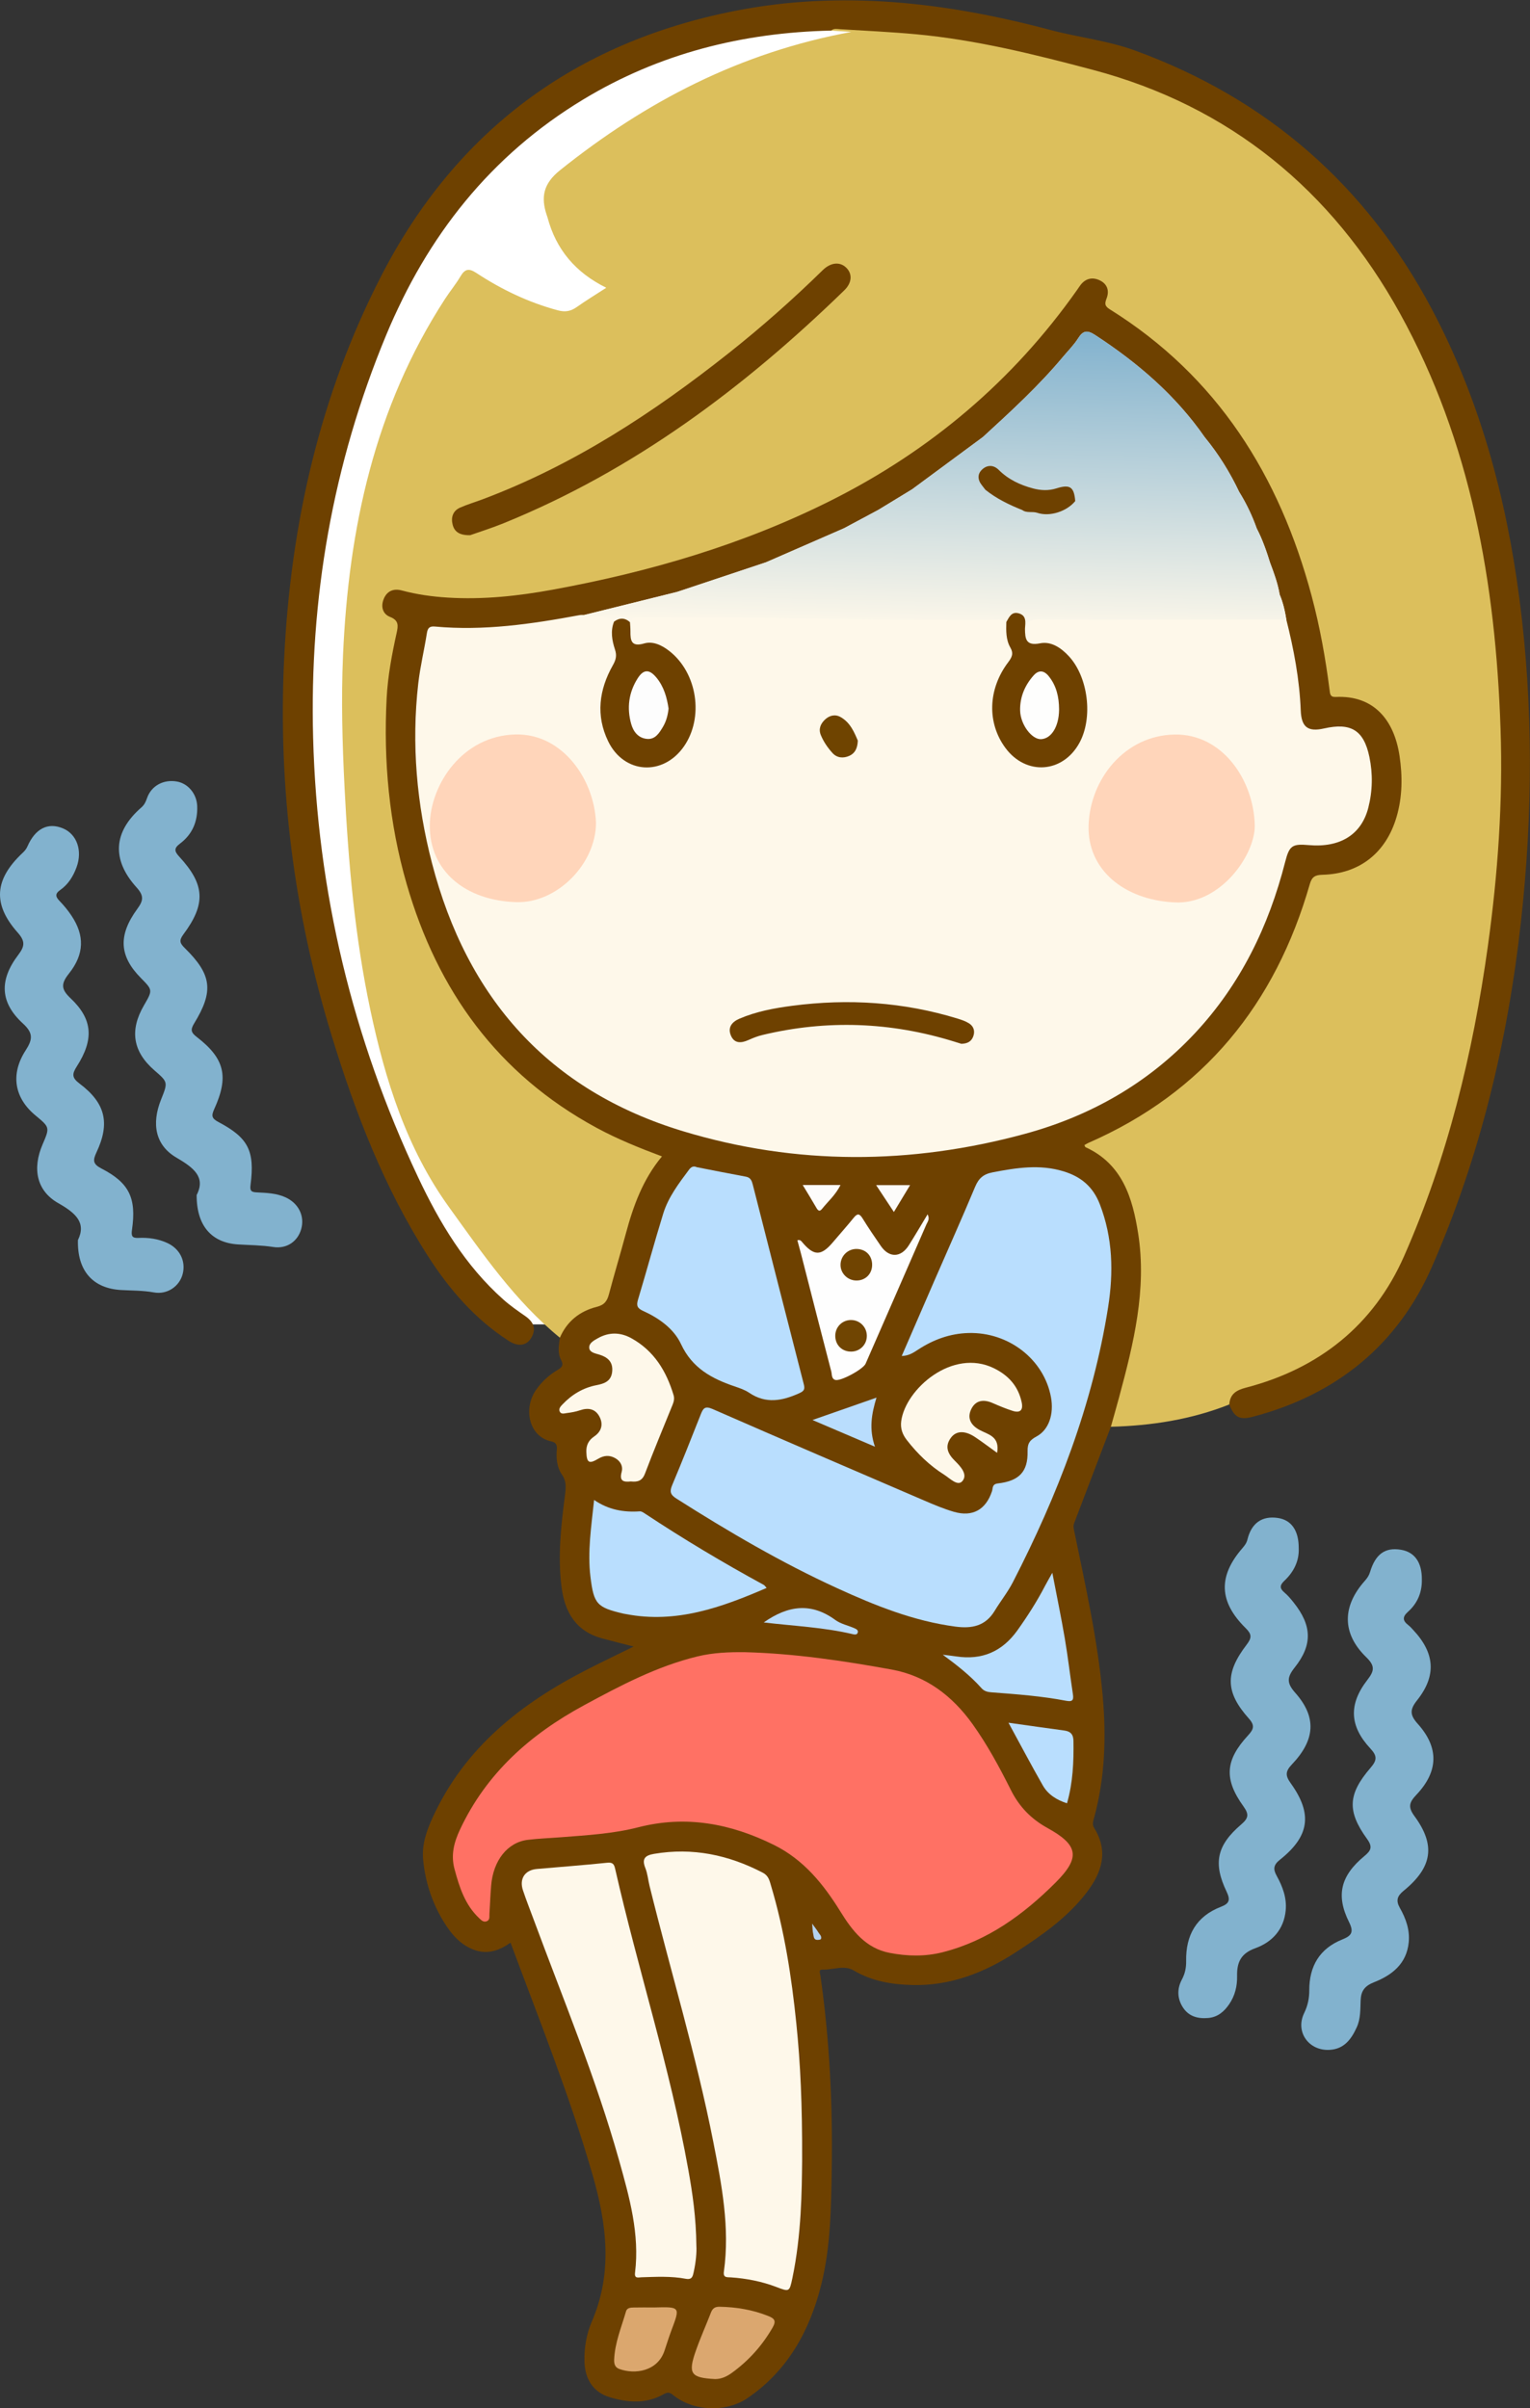
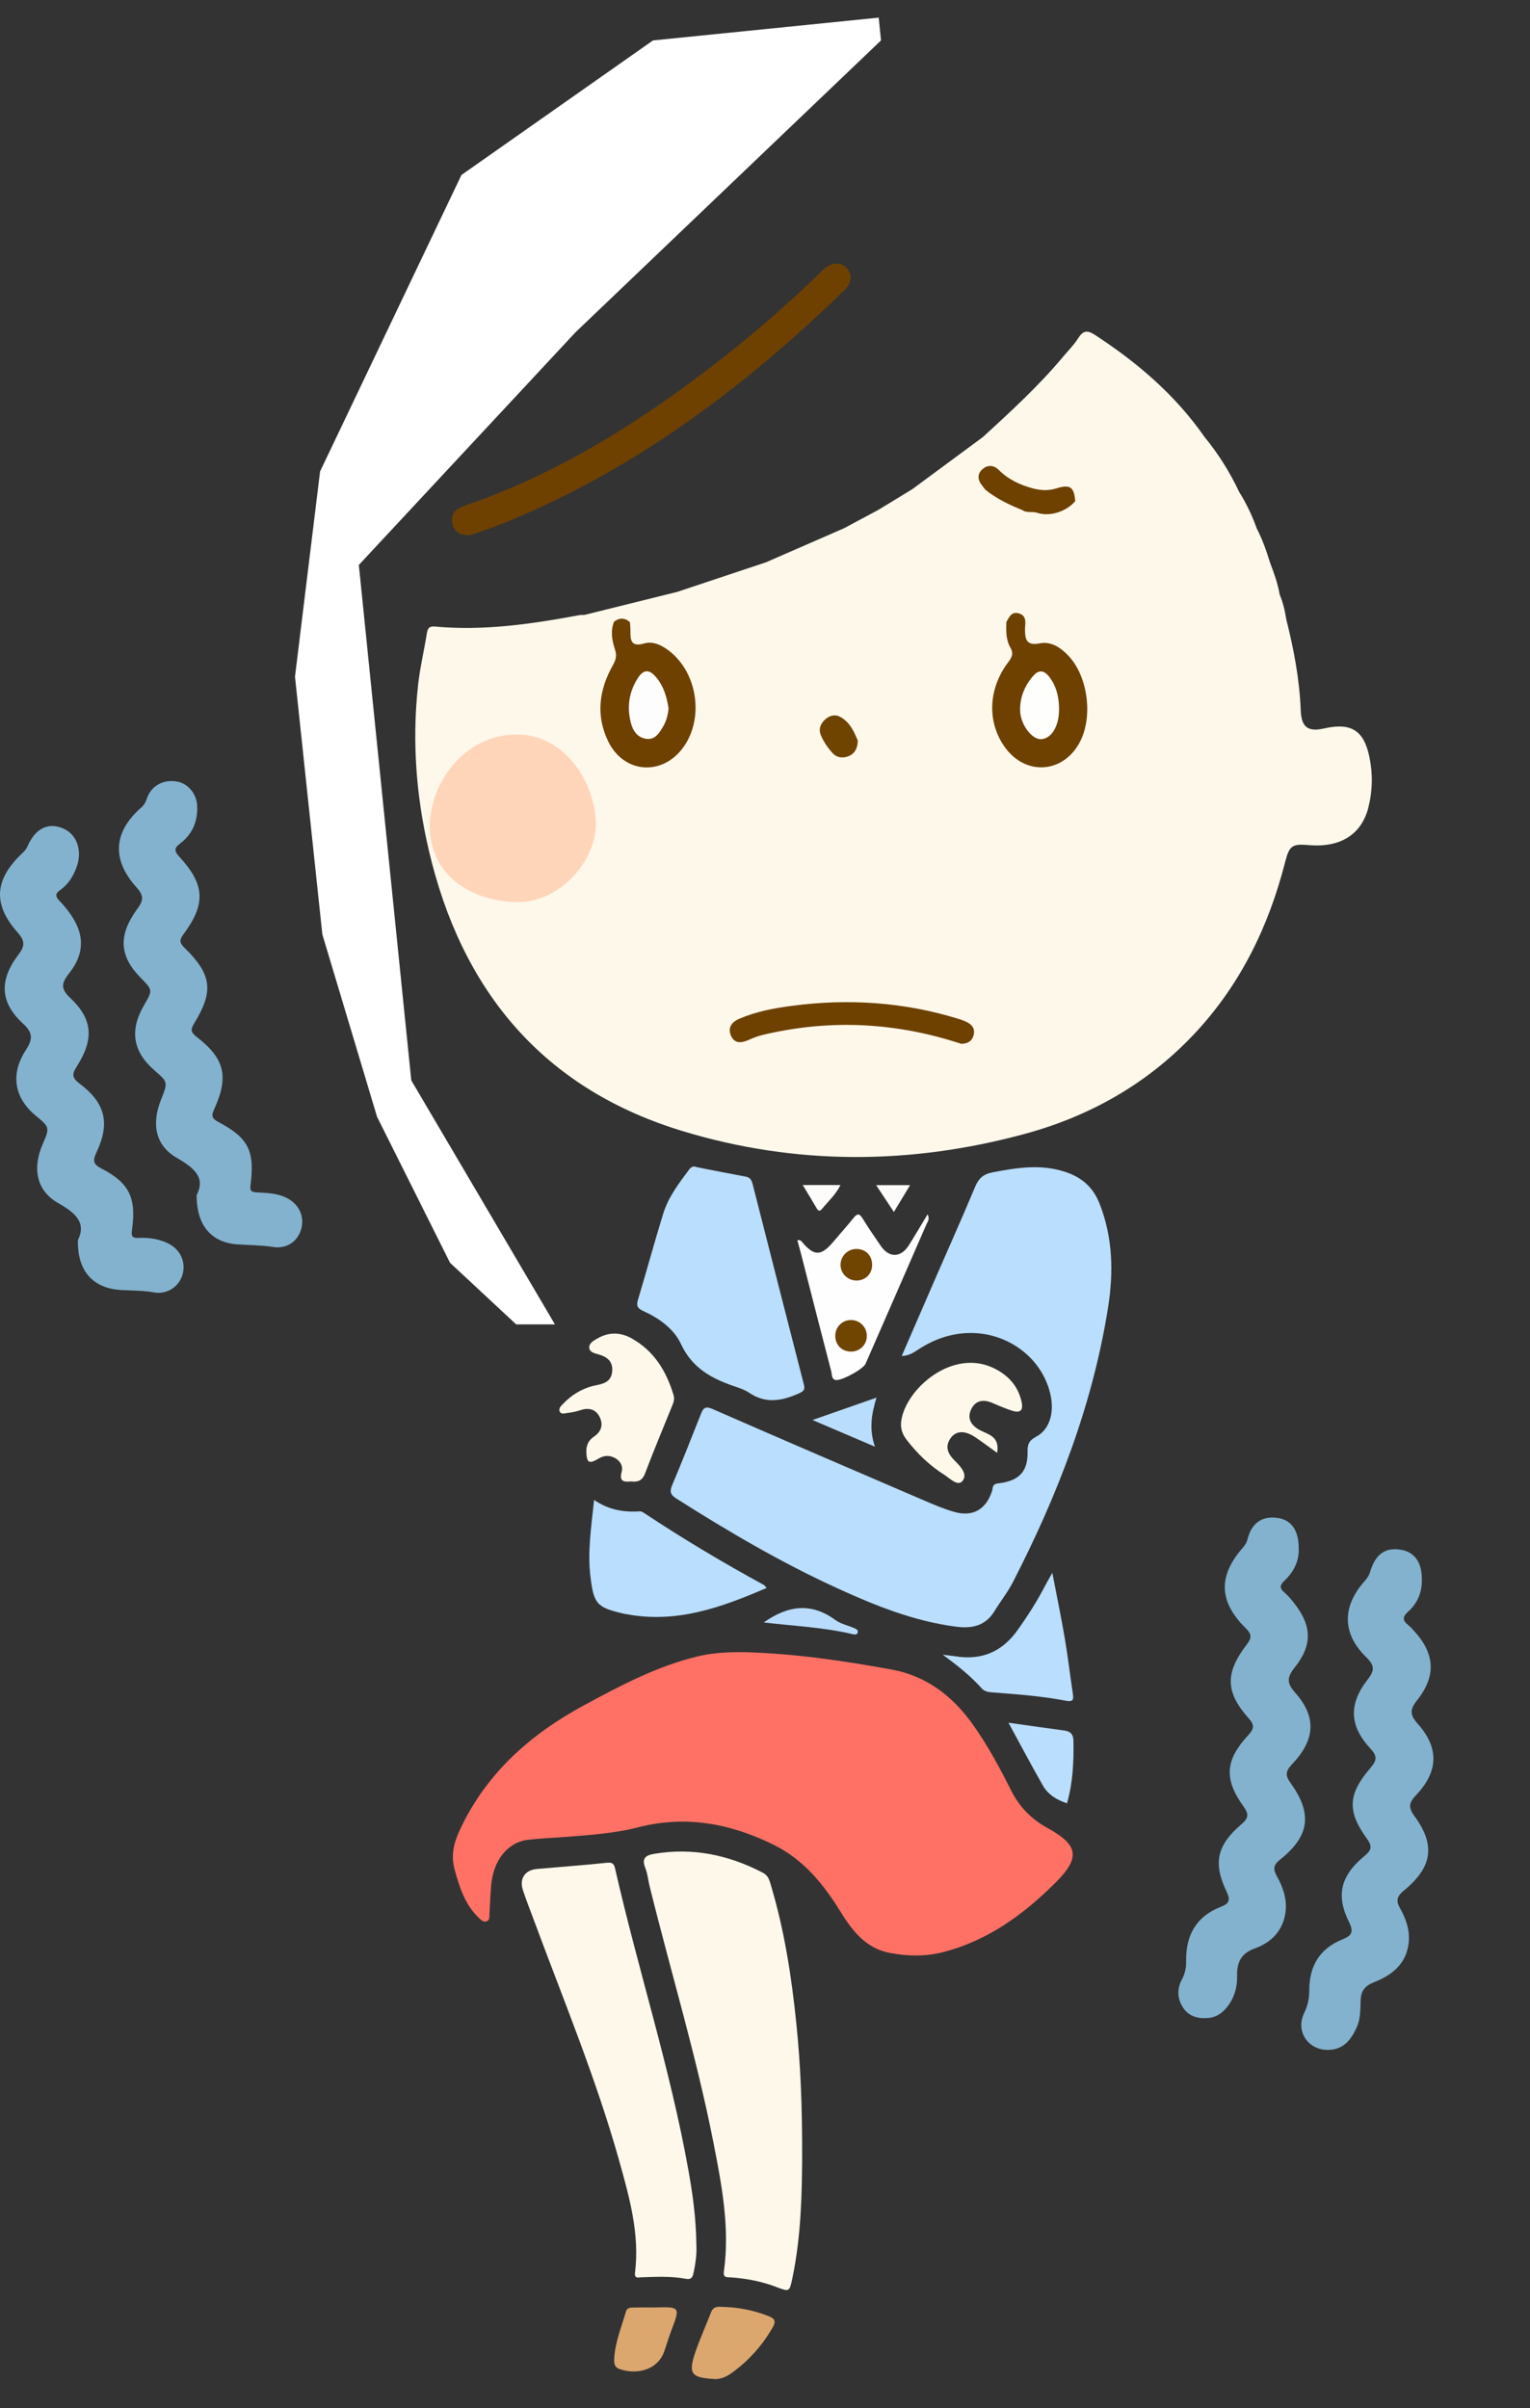
<svg xmlns="http://www.w3.org/2000/svg" version="1.1" viewBox="0 0 671 1056">
  <rect x="0" y="0" width="671" height="1056" fill="#333333" stroke="none" />
  <defs>
    <clipPath id="d">
-       <path d="m0 0.15h670.96v1055.8h-670.96z" />
-     </clipPath>
+       </clipPath>
    <linearGradient id="a" x1="410.18" x2="410.18" y1="261.73" y2="155.73" gradientUnits="userSpaceOnUse">
      <stop stop-color="#fff" offset="0" />
      <stop stop-color="#fff" offset=".01" />
      <stop stop-color="#0F77AA" offset=".5" />
      <stop stop-color="#0F77AA" offset="1" />
    </linearGradient>
    <clipPath id="c">
      <path d="m449.52 275.7c-0.141-0.088-0.353-0.14-0.414-0.267-1.526-3.157-2.159-4.467-3.454-4.467-0.919 0-2.171 0.659-4.311 1.785-0.554-0.328-1.076-0.837-1.671-0.944-0.56-0.101-1.137-0.126-1.717-0.126-0.424 0-0.849 0.013-1.27 0.019-7.287 0.106-14.572 0.151-21.858 0.151-19.066 0-38.132-0.305-57.196-0.611-19.062-0.305-38.119-0.61-57.183-0.61-5.847 0-11.699 0.029-17.547 0.095-0.031 1e-3 -0.063 1e-3 -0.095 1e-3 -0.444 0-0.904-0.034-1.368-0.068-0.462-0.034-0.928-0.067-1.385-0.067-1.485 0-2.877 0.356-3.762 2.223-1.211 0.184-2.421 0.361-3.625 0.361-1.126 0-2.247-0.154-3.357-0.601-2.036-1.98-4.489-2.09-6.967-2.09h-0.469c-0.161 1e-3 -0.321 1e-3 -0.482 1e-3 -1.78 0-3.547-0.059-5.155-0.829 13.596-3.377 27.193-6.754 40.789-10.131 12.974-4.322 25.947-8.645 38.921-12.968h1e-3c11.403-4.974 22.806-9.949 34.209-14.923 5.035-2.695 10.069-5.39 15.104-8.085 4.926-3 9.852-6.001 14.778-9.001 10.352-7.645 20.705-15.289 31.058-22.934 12.232-11.206 24.464-22.413 35.133-35.18 2.236-2.676 4.76-5.172 6.605-8.096 1.239-1.963 2.367-2.898 3.764-2.903h0.02c1.015 3e-3 2.172 0.494 3.616 1.435 10.057 6.553 19.528 13.714 28.128 21.807 7.356 6.923 14.073 14.528 19.974 23.019 1.025 1.249 2.02 2.516 2.986 3.803 4.719 6.286 8.735 13.016 12.113 20.148 3.157 5.073 5.723 10.43 7.718 16.062 0.309 0.594 0.607 1.192 0.895 1.794 2.039 4.27 3.571 8.738 4.967 13.258l1e-3 1e-3c0.314 0.83 0.627 1.662 0.934 2.495 1.182 3.212 2.267 6.453 2.962 9.812v1e-3c1e-3 5e-3 2e-3 9e-3 3e-3 0.014 0.11 0.536 0.211 1.075 0.3 1.618 0.384 0.904 0.724 1.819 1.028 2.745 0.88 2.678 1.457 5.438 1.894 8.235-18.086 5e-3 -36.172 0.011-54.256 0.013-9.313 1e-3 -18.625 0.034-27.938 0.034-8.821 0-17.643-0.029-26.462-0.142-0.068-1e-3 -0.135-1e-3 -0.201-1e-3 -3.298 0-4.982 1.064-5.758 4.114zm-0.578-52.727c0.435 0 0.866 0.047 1.283 0.159 2.323 0.621 4.591 0.918 6.811 0.918 5.026 0 9.803-1.523 14.39-4.258l-1e-3 -1e-3 -0.126-0.121c-0.239-0.601-0.504-1.123-0.792-1.575-1.349-2.119-3.209-2.705-5.373-2.705-1.248 0-2.597 0.195-4.008 0.404-1.153 0.17-2.283 0.251-3.394 0.251-6.573 0-12.442-2.831-17.908-6.676-1.079-0.758-1.973-1.774-3.163-2.381-0.798-0.407-1.605-0.674-2.395-0.674-0.768 0-1.52 0.253-2.23 0.877-1.055 0.927-1.073 2.024-0.761 3.155 0.087 0.316 0.2 0.636 0.324 0.955 0.361 0.933 0.979 1.862 0.981 2.818 0 0.055-2e-3 0.111-6e-3 0.166-6e-3 0.077-0.016 0.154-0.03 0.231 0.208-0.088 0.411-0.127 0.609-0.127 0.628 0 1.2 0.388 1.706 0.764 3.638 2.702 7.561 4.834 11.837 6.351 0.669 0.237 1.364 0.593 1.587 1.291 0.021 0.066 0.037 0.134 0.05 0.206v1e-3c0.203-0.019 0.406-0.029 0.609-0.029z" />
    </clipPath>
    <linearGradient id="b" x1="401.28" x2="398.03" y1="144.18" y2="275.85" gradientUnits="userSpaceOnUse">
      <stop stop-color="#82b2ce" offset="0" />
      <stop stop-color="#fef8ea" offset="1" />
    </linearGradient>
  </defs>
  <path d="m226.37 580.73h17l-63-107-23-226 95-102 134-128-1-10-99 10-84 59-62 130-11 90 12 113 24 80 32 64 29 27" fill="#fff" />
  <g clip-path="url(#d)">
    <path d="m245.54 586.57c-19.719-16.102-33.986-36.966-48.637-57.274-18.603-25.787-27.966-55.705-34.497-86.506-6.813-32.136-9.648-64.733-11.3-97.496-0.973-19.309-1.512-38.613-0.673-57.9 2.42-55.649 13.884-108.8 44.752-156.34 2.174-3.348 4.747-6.448 6.768-9.879 1.951-3.312 3.705-3.623 7.004-1.455 11.034 7.252 22.843 12.898 35.682 16.352 3.264 0.878 5.694 0.42 8.342-1.458 4.02-2.851 8.247-5.41 12.916-8.436-13.593-6.693-22.062-16.856-25.786-30.867-0.086-0.321-0.216-0.63-0.323-0.946-2.668-7.942-1.503-13.865 5.829-19.736 37.526-30.044 78.908-51.627 127.69-60.621-3.699-0.251-6.232-0.423-8.765-0.595 1.948-3.485 5.324-2.088 7.972-1.922 18.435 1.148 36.92 2.25 55.026 6.095 20.511 4.356 41.179 8.214 61.294 14.146 27.381 8.074 51.54 22.422 73.363 40.646 20.626 17.226 38.128 37.217 51.206 60.807 13.306 24.004 23.258 49.388 30.405 75.886 6.785 25.154 11.21 50.746 13.595 76.649 1.953 21.212 3.029 42.523 2.184 63.826-2.651 66.884-14.546 131.89-39.183 194.42-9.395 23.846-25.172 41.593-46.602 54.919-7.427 4.619-15.287 8.242-23.789 10.142-4.611 1.03-8.465 2.632-10.906 6.826-16.678 6.614-34.092 9.308-51.927 9.771-1.489-1.939-0.405-3.858 0.164-5.697 5.338-17.228 9.361-34.741 11.158-52.707 1.634-16.34 0.115-32.237-6.991-47.336-2.804-5.958-7.088-10.395-12.578-13.833-1.532-0.959-3.707-1.743-3.65-3.76 0.058-2.065 2.3-2.637 3.942-3.383 48.132-21.846 78.1-59.238 93.409-109.16 2.098-6.84 2.017-6.865 9.072-7.445 14.387-1.183 25.709-10.096 29.358-23.975 3.1-11.789 3.335-23.734-0.971-35.395-3.65-9.881-10.637-15.424-21.373-15.931-6.021-0.284-6.219-0.327-7.109-6.613-3.398-24.015-8.936-47.473-18.058-69.992-15.508-38.279-39.962-69.352-74.715-91.996-3.484-2.271-6.068-4.36-4.742-9.115 0.621-2.228-0.655-4.286-2.996-5.155-3.005-1.116-5.202 0.314-6.854 2.671-4.881 6.964-10.091 13.676-15.528 20.205-21.323 25.602-46.523 46.712-75.242 63.466-47.442 27.676-99.176 42.891-153.11 51.14-17.63 2.696-35.432 3.288-53.036-1.026-2.899-0.71-5.769-0.824-7.375 2.369-1.522 3.029 0.09 5.177 2.496 6.742 3.253 2.114 3.402 5.072 2.664 8.363-3.848 17.174-5.224 34.57-4.429 52.123 1.876 41.408 11.787 80.388 36.124 114.65 19.576 27.559 45.836 46.585 77.35 58.516 1.246 0.472 2.512 0.889 3.737 1.421 2.472 1.073 3.427 2.813 1.726 5.101-11.712 15.759-14.516 34.876-19.837 52.999-1.862 6.342-4.038 11.176-11.217 12.888-4.358 1.038-7.86 4.244-10.227 8.34-0.626 1.083-1.095 2.533-2.803 2.47" fill="#DCBF5C" />
    <path d="m245.54 586.57c3.121-7.238 8.781-11.671 16.2-13.536 3.338-0.838 4.53-2.543 5.321-5.532 2.337-8.837 4.993-17.589 7.363-26.417 3.257-12.128 7.418-23.824 15.885-34.008-10.163-3.818-19.692-7.669-28.749-12.582-43.321-23.5-69.722-60.177-83.214-106.88-7.696-26.642-10.21-53.892-8.775-81.498 0.499-9.621 2.294-19.147 4.379-28.573 0.689-3.117 1.043-5.501-2.894-7.037-3.013-1.176-4.133-4.187-2.889-7.555 1.416-3.835 4.414-5.009 8.019-4.045 6.628 1.773 13.323 2.709 20.164 3.134 15.552 0.966 30.918-0.705 46.125-3.488 42.389-7.757 83.518-19.774 122.13-39.173 43.461-21.835 79.669-52.398 107.79-92.281 0.479-0.68 0.926-1.384 1.427-2.048 2.225-2.949 5.192-3.661 8.41-2.164 3.375 1.569 4.369 4.584 3.085 7.947-0.835 2.189-0.947 3.335 1.358 4.771 47.228 29.436 74.469 72.999 88.577 125.78 3.612 13.515 6.08 27.259 7.846 41.127 0.227 1.79 0.222 3.211 2.713 3.093 16.544-0.782 25.597 9.909 27.981 25.876 1.328 8.899 1.275 17.918-1.311 26.733-4.612 15.719-16.232 24.969-32.507 25.365-3.192 0.078-4.627 0.904-5.522 4.021-15.102 52.603-46.431 91.375-97.134 113.55-0.601 0.262-1.152 0.638-1.731 0.963 0.183 0.361 0.256 0.813 0.488 0.919 16.215 7.42 20.639 22.306 23.079 37.859 3.86 24.6-2.026 48.273-8.359 71.796-1.164 4.324-2.405 8.627-3.611 12.94-5.365 14.103-10.722 28.207-16.107 42.301-0.375 0.98-0.299 1.816-0.085 2.854 4.99 24.262 10.477 48.473 12.638 73.185 1.552 17.737 0.969 35.509-3.731 52.889-0.438 1.619-1.067 3.044-0.015 4.731 6.353 10.198 3.362 19.451-3.227 28.119-8.403 11.053-19.64 18.854-31.107 26.301-13.791 8.958-28.66 14.814-45.407 14.405-9.037-0.22-17.776-1.665-25.825-6.431-2.739-1.621-5.782-1.174-8.84-0.725-1.609 0.235-3.222 0.471-4.797 0.405-1.845-0.077-1.019 1.636-0.871 2.677 4.012 28.074 5.408 56.31 4.96 84.638-0.268 16.975-0.453 34.069-4.549 50.614-4.998 20.19-14.606 37.81-32.339 49.93-9.402 6.42-23.806 5.9-32.634-1.28-1.585-1.29-2.468-1.37-4.216-0.39-7.643 4.31-15.778 3.7-23.719 1.28-7.135-2.16-10.773-7.92-10.988-15.55-0.171-6.1 0.872-12.13 3.217-17.57 9.269-21.498 6.56-42.742 0.332-64.364-9.947-34.534-23.347-67.805-35.978-101.81-4.729 3.354-9.787 5.205-15.408 3.349-6.551-2.165-10.661-7.188-14.085-12.831-5.001-8.239-7.883-17.218-8.822-26.789-0.654-6.667 1.445-12.674 4.211-18.707 14.062-30.666 38.798-50.048 67.902-64.896 6.63-3.382 13.348-6.592 20.193-9.963-4.719-1.215-9.226-2.33-13.707-3.539-11.528-3.108-16.471-11.347-17.91-22.586-1.733-13.539-0.208-26.92 1.515-40.296 0.413-3.207 0.724-5.999-1.324-8.95-2.228-3.209-2.613-7.163-2.249-11.049 0.186-1.991-0.46-3.132-2.418-3.534-9.885-2.026-12.439-14.488-6.644-22.694 2.545-3.605 5.741-6.503 9.5-8.708 1.949-1.142 2.563-2.163 1.428-4.293-1.659-3.114-0.988-6.478-0.538-9.775" fill="#6E4100" />
    <path d="m539.11 615.86c0.332-4.542 2.974-6.26 7.286-7.38 32.077-8.325 56.056-27.453 69.349-57.591 19.091-43.286 30.233-88.988 36.751-135.84 4.412-31.723 6.673-63.574 5.585-95.565-2.165-63.701-12.927-125.66-44.124-182.1-29.83-53.963-74.613-90.828-134.68-106.76-25.448-6.749-51.205-13.181-77.62-15.608-11.078-1.017-22.203-1.529-33.31-2.205-1.269-0.077-2.682-0.442-3.811 0.603-38.812 0.85-75.342 9.998-108.76 30.211-40.652 24.585-68.418 59.892-86.484 103.47-23.437 56.532-33.599 115.39-31.969 176.42 1.8 67.454 17.245 131.68 46.022 192.67 9.414 19.949 20.669 38.789 37.429 53.673 2.975 2.642 6.272 4.943 9.55 7.213 3.505 2.427 4.99 5.383 2.801 9.337-2.021 3.652-5.786 4.276-9.916 1.624-14.874-9.55-26.157-22.619-35.578-37.316-19.178-29.916-31.815-62.771-42.169-96.531-16.497-53.792-23.555-108.89-20.865-165.09 2.824-58.989 15.581-115.76 42.764-168.43 32.725-63.416 84.885-102.06 154.9-115.88 46.704-9.215 92.72-3.787 138.3 8.333 12.326 3.278 25.147 4.63 37.22 9.037 57.873 21.125 101.35 59.055 130.13 113.32 21.02 39.63 32.592 82.418 38.405 126.76 6.199 47.289 5.942 94.72 0.706 142.01-5.774 52.147-17.913 102.94-38.97 151.1-15.087 34.507-42.049 56.279-78.582 65.884-5.913 1.555-8.134 0.237-10.365-5.374" fill="#6E4100" />
  </g>
  <path d="m623.57 692.51c0.136 5.662-1.897 10.509-6.063 14.224-2.593 2.313-2.344 3.962 0.158 5.894 0.785 0.605 1.443 1.38 2.126 2.109 9.477 10.109 10.287 20.008 1.697 30.812-3.253 4.091-3.212 6.442 0.282 10.335 9.369 10.438 9.105 20.83-0.546 31.057-3.075 3.259-3.929 5.287-0.906 9.4 9.408 12.801 7.846 22.497-4.755 32.758-2.833 2.307-3.445 4.307-1.642 7.488 2.648 4.67 4.446 9.668 3.883 15.188-0.955 9.379-7.355 14.325-15.227 17.43-4.041 1.593-5.69 3.768-5.856 7.911-0.158 3.958 0.021 8.033-1.682 11.785-2.37 5.222-5.509 9.58-11.923 9.943-9.137 0.517-15.17-7.882-11.158-16.134 1.618-3.327 2.24-6.504 2.238-10.011-8e-3 -10.565 4.521-18.266 14.482-22.267 3.915-1.572 5.222-3.094 3.001-7.539-5.895-11.799-3.763-20.387 6.7-29.039 2.915-2.41 3.684-4.008 1.161-7.495-8.819-12.183-8.421-19.65 1.542-31.21 2.811-3.263 2.995-5.139-0.08-8.434-9.168-9.826-9.611-19.387-1.351-30.054 3.065-3.958 3.508-6.127-0.462-9.987-10.712-10.414-10.638-22.281-0.586-33.545 1.024-1.147 1.796-2.315 2.243-3.801 2.383-7.925 6.663-10.96 13.625-9.764 5.96 1.024 9.129 5.534 9.099 12.946" fill="#82B2CE" />
  <g fill="#82B2CE">
    <path d="m569.57 678.81c0.258 5.542-2.099 10.386-6.268 14.318-2.052 1.936-2.211 3.322-3e-3 5.176 1.515 1.271 2.813 2.836 4.053 4.393 7.982 10.021 8.41 18.456 0.471 28.459-3.438 4.332-3.597 6.813 0.226 11.124 9.427 10.632 8.814 20.597-1.453 31.384-2.892 3.039-2.966 4.891-0.555 8.245 9.674 13.452 8.3 23.217-4.695 33.548-2.893 2.3-3.058 4.149-1.454 7.045 2.603 4.699 4.484 9.687 3.967 15.182-0.79 8.404-5.988 13.954-13.334 16.591-6.387 2.292-8.105 6.266-7.985 12.211 0.09 4.414-0.932 8.617-3.445 12.305-2.223 3.262-5.031 5.715-9.254 6.075-4.463 0.38-8.4-0.643-10.966-4.486-2.599-3.892-2.74-8.271-0.568-12.334 1.409-2.634 1.937-5.232 1.887-8.103-0.199-11.319 4.414-19.653 15.257-23.832 3.595-1.386 4.27-2.908 2.51-6.579-6.019-12.554-4.329-20.345 6.362-29.513 3.12-2.675 3.603-4.337 1.031-7.907-8.665-12.028-8.031-20.287 1.999-31.165 2.419-2.623 3.097-4.305 0.38-7.344-10.315-11.537-10.585-19.935-0.987-32.454 2.338-3.051 2.229-4.59-0.455-7.237-11.761-11.598-12.112-22.716-1.425-35.048 0.991-1.145 1.825-2.231 2.207-3.792 1.772-7.251 6.41-10.476 13.326-9.461 5.916 0.868 9.189 5.454 9.171 13.199" />
    <path d="m34.181 543.74c3.743-7.635-1.043-11.863-8.628-16.171-9.529-5.411-11.45-15.114-6.886-25.739 3.212-7.478 3.212-7.478-3.131-12.74-9.227-7.653-11.062-17.997-4.319-28.469 3.023-4.695 3.55-7.507-1.122-11.779-10.06-9.199-10.541-18.985-2.11-30.106 2.874-3.793 3.182-5.969-0.247-9.834-11.111-12.521-10.17-23.363 2.267-35.004 0.874-0.819 1.553-1.661 2.035-2.763 3.437-7.862 9.025-10.659 15.619-7.878 6.082 2.565 8.59 9.764 5.91 17.035-1.468 3.981-3.635 7.503-7.17 9.972-2.186 1.527-2.186 2.842-0.338 4.737 1.963 2.013 3.776 4.23 5.331 6.573 5.696 8.581 5.671 16.76-1.164 25.337-3.554 4.461-3.447 6.892 0.696 10.8 9.717 9.165 10.401 17.983 2.731 29.95-2.154 3.361-2.113 4.97 1.251 7.501 11.332 8.523 13.445 17.284 7.421 30.113-1.659 3.532-1.648 5.147 2.181 7.122 12.191 6.283 15.391 12.947 13.368 26.924-0.404 2.789 0.164 3.616 2.86 3.49 4.37-0.203 8.657 0.396 12.656 2.243 5.522 2.551 8.152 7.98 6.73 13.565-1.369 5.375-6.7 9.169-12.632 8.099-4.805-0.867-9.583-0.783-14.38-1.053-12.246-0.688-19.29-8.277-18.929-21.925" />
  </g>
  <path d="m86.25 524c4.06-7.89-1.342-11.985-8.904-16.41-9.205-5.386-10.987-14.744-6.718-25.421 3.058-7.651 3.058-7.651-2.869-12.794-9.485-8.229-11.005-17.522-4.656-28.477 3.913-6.753 3.913-6.753-1.341-12.071-9.424-9.54-10.073-18.629-1.537-30.294 2.699-3.688 2.967-5.755-0.36-9.437-11.044-12.224-10.106-24.38 2.111-35.018 1.363-1.188 1.944-2.492 2.503-4.105 1.893-5.464 7.276-8.34 13.179-7.268 4.876 0.885 8.596 5.419 8.821 10.652 0.291 6.798-2.087 12.461-7.517 16.54-2.753 2.068-2.514 3.389-0.314 5.775 11.242 12.184 11.732 20.692 1.773 34.06-2.038 2.734-1.47 3.936 0.646 6.016 11.827 11.624 12.764 18.852 4.06 33.048-1.756 2.864-1.233 4.05 1.185 5.918 12.249 9.461 14.158 17.358 7.594 31.73-1.336 2.923-0.938 4.055 1.912 5.562 13.097 6.924 15.971 12.61 14.068 27.532-0.325 2.542 0.206 3.182 2.645 3.307 4.298 0.222 8.671 0.326 12.696 2.172 5.751 2.637 8.478 8.237 6.868 13.938-1.507 5.338-6.267 8.778-12.298 7.838-5.135-0.8-10.247-0.805-15.377-1.122-11.591-0.718-18.24-8.141-18.17-21.671" fill="#82B2CE" />
  <path d="m206.19 234.68c-4.686 0.093-6.893-1.533-7.674-4.596-0.816-3.197 0.07-6.091 3.301-7.513 3.184-1.402 6.548-2.393 9.812-3.62 39.847-14.968 74.943-37.948 108.08-64.204 14.352-11.371 28.044-23.502 41.137-36.307 3.415-3.339 7.391-3.758 10.149-1.187 2.896 2.7 2.76 6.67-0.739 10.07-43.91 42.657-92.232 78.885-149.41 102.12-5.213 2.119-10.603 3.799-14.655 5.237" fill="#6E4100" />
  <path d="m564.13 271.68c3.308 13.092 5.798 26.314 6.327 39.847 0.286 7.316 3.115 9.502 10.234 7.892 11.807-2.67 17.423 0.785 19.866 12.465 1.556 7.438 1.408 14.944-0.467 22.292-3.014 11.813-12.375 17.587-26.073 16.4-7.299-0.633-8.552 0.176-10.399 7.404-7.204 28.194-19.563 53.674-39.582 75.089-20.555 21.988-45.861 36.323-74.634 44.139-49.937 13.566-100.16 13.839-149.78-1.152-59.076-17.851-94.835-58.466-110.18-117.61-6.701-25.827-9.047-52.111-6.015-78.706 0.846-7.419 2.63-14.728 3.787-22.118 0.362-2.31 1.224-3.1 3.558-2.885 21.438 1.975 42.485-1.115 63.465-5.021 0.439-0.081 0.895-0.072 1.351-0.062 0.213 4e-3 0.425 9e-3 0.636 4e-3 1.428 0.169 2.915-6e-3 4.401-0.181 3.267-0.384 6.535-0.768 9.182 2.489 0.048 4.634-0.074 9.269 1.318 13.808 0.849 2.77-0.636 5.125-1.849 7.538-4.001 7.957-5.693 16.229-3.56 25.134 2.114 8.824 8.671 15.648 16.496 16.679 6.894 0.907 15.368-4.767 19.168-12.836 5.214-11.075 1.468-27.342-8.117-35.048-2.92-2.348-6.209-3.874-10.051-3.872-6.772 2e-3 -8.936-2.524-8.034-9.411 0.132-1.005 0.415-1.951 1.049-2.779 1.953-2.075 4.502-2.072 7.001-2.07h0.466c21.323-0.047 42.681-0.813 63.958 0.177 17.049 0.793 34.09 0.734 51.129 0.675 11.262-0.039 22.523-0.078 33.784 0.129 0.553 0.01 1.11 3e-3 1.667-3e-3 2.268-0.027 4.54-0.054 6.659 1.05 2.648 5.034 2.399 10.82 4.045 16.144 0.597 1.927-1.553 3.518-2.671 5.144-7.632 11.098-7.494 25.642 0.332 35.369 8.854 11.005 23.655 9.51 29.727-3.322 5.88-12.425 3.8-24.303-4.154-35.182-2.882-3.941-7.163-5.862-12.112-5.933-6.634-0.094-8.185-1.974-7.244-8.97 0.532-2.723 2.361-3.863 4.943-4.123 1.663-0.167 3.328-0.164 4.994-0.165 14.301-0.015 28.602-9e-3 42.903-2e-3 19.024 8e-3 38.049 0.017 57.073-0.024 1.918-4e-3 4.094-0.569 5.4 1.611" fill="#FEF8EA" />
  <path d="m326.75 724.47c21.664 0.578 43.055 3.753 64.308 7.615 15.096 2.744 26.639 11.553 35.513 23.98 6.506 9.109 11.797 18.928 16.787 28.888 3.653 7.29 8.874 12.664 15.979 16.578 13.615 7.499 14.628 12.948 3.581 23.979-14.035 14.015-29.831 25.541-49.519 30.532-7.71 1.955-15.487 1.777-23.257 0.276-10.502-2.03-16.382-9.745-21.516-18.04-7.473-12.076-16.128-22.805-29.184-29.279-18.948-9.395-38.601-13.109-59.466-7.76-11.175 2.866-22.646 3.496-34.08 4.387-4.807 0.375-9.639 0.54-14.42 1.123-8.897 1.085-15.184 9.034-16.081 20.113-0.335 4.141-0.496 8.296-0.755 12.444-0.07 1.118 0.272 2.476-1.038 3.086-1.502 0.7-2.535-0.406-3.484-1.303-6.21-5.867-8.658-13.614-10.788-21.546-1.65-6.144-0.259-11.604 2.407-17.292 11.603-24.763 30.823-41.74 54.389-54.502 15.959-8.643 31.985-17.113 49.788-21.424 6.83-1.653 13.822-1.933 20.836-1.855" fill="#FF7164" />
  <path d="m395.46 594.59c4.883-11.259 9.589-22.144 14.323-33.016 5.968-13.709 12.083-27.356 17.859-41.145 1.568-3.743 3.595-5.587 7.743-6.38 10.376-1.985 20.596-3.619 31.039-0.43 7.65 2.335 12.929 6.723 15.91 14.417 5.73 14.787 6.051 29.921 3.632 45.223-6.738 42.625-22.105 82.311-41.735 120.48-2.269 4.413-5.433 8.356-8.017 12.617-4.026 6.641-9.933 7.855-17.151 6.903-18.382-2.426-35.308-9.254-51.948-16.869-24.527-11.224-47.741-24.844-70.492-39.293-2.705-1.718-2.987-3.126-1.827-5.889 4.304-10.258 8.429-20.593 12.499-30.947 1.041-2.648 1.799-3.913 5.183-2.432 30.891 13.519 61.874 26.828 92.856 40.141 4.264 1.833 8.575 3.659 13.02 4.948 8.192 2.377 14.007-0.934 16.69-9.007 0.465-1.399-0.04-3.126 2.593-3.434 9.286-1.084 13.221-5.1 13.021-14.087-0.082-3.663 1.114-4.989 4.014-6.567 5.357-2.916 7.595-9.801 6.249-17.143-3.045-16.593-18.569-28.654-36.216-28.162-8.048 0.225-15.298 2.872-21.974 7.222-2.076 1.353-4.082 2.764-7.271 2.851" fill="#B9DEFE" />
  <path d="m351.78 947.81c-0.144 12.269-0.223 31.919-4.298 51.262-1.26 5.981-1.357 5.901-7.027 3.741-6.42-2.44-13.1-3.737-19.947-4.204-1.617-0.11-3.433 0.277-3.042-2.527 2.697-19.311-0.961-38.154-4.653-56.922-7.45-37.87-18.717-74.803-27.956-112.24-0.637-2.581-0.849-5.316-1.823-7.754-1.618-4.046-0.265-5.573 3.783-6.261 16.93-2.878 32.695 0.434 47.759 8.288 2.502 1.304 2.914 3.485 3.559 5.646 5.88 19.681 8.995 39.885 11.085 60.258 1.817 17.727 2.653 35.515 2.56 60.708" fill="#FEF8EA" />
  <path d="m305.41 984.88c0.174 2.572-0.199 7.044-1.191 11.45-0.396 1.76-0.665 3.433-3.491 2.896-6.408-1.219-12.929-0.853-19.421-0.66-1.318 0.039-3.143 0.72-2.809-1.989 2.09-16.948-2.437-33.015-6.919-49.015-10.14-36.199-24.586-70.887-37.615-106.07-1.556-4.201-3.202-8.372-4.621-12.619-1.688-5.055 0.867-8.884 6.1-9.343 10.271-0.902 20.556-1.666 30.81-2.731 2.482-0.257 3.063 0.6 3.547 2.732 10.016 44.061 24.051 87.145 32.039 131.7 1.879 10.482 3.445 21.015 3.571 33.652" fill="#FEF8EA" />
  <path d="m305.59 511.8c7.178 1.396 14.347 2.837 21.538 4.161 2.06 0.379 2.591 1.828 3.011 3.475 7.436 29.149 14.841 58.306 22.349 87.436 0.563 2.187 0.3 3.03-1.931 4.036-7.446 3.358-14.642 4.8-22.005-0.195-1.889-1.282-4.18-2.049-6.373-2.794-10.017-3.404-18.597-7.981-23.498-18.513-3.141-6.752-9.648-11.408-16.632-14.572-2.497-1.131-3.049-2.277-2.256-4.91 3.788-12.571 7.199-25.256 11.082-37.796 2.239-7.234 6.843-13.245 11.323-19.254 0.904-1.212 1.961-1.742 3.392-1.074" fill="#B9DEFE" />
  <path d="m336.21 696.29c-19.833 8.583-39.685 15.733-61.71 11.463-0.326-0.063-0.66-0.095-0.984-0.17-11.737-2.727-13.095-4.184-14.561-16.128-1.35-11.008 0.344-21.88 1.595-33.744 6.302 4.344 13.005 5.489 20.065 4.997 0.716-0.049 1.544 0.521 2.214 0.964 16.919 11.19 34.313 21.589 52.127 31.288 0.407 0.222 0.674 0.702 1.254 1.33" fill="#B9DEFE" />
  <path d="m276.68 649.6c-3.166 0.337-5.2-0.065-4.023-4.24 0.638-2.263-0.449-4.591-2.754-5.924-2.541-1.47-5.006-1.3-7.51 0.197-4.08 2.44-5.092 1.782-5.245-2.994-0.094-2.953 1.008-5.116 3.422-6.755 3.247-2.205 4.097-5.322 2.334-8.692-1.815-3.47-4.925-4.034-8.565-2.787-1.867 0.639-3.863 0.966-5.829 1.222-1.037 0.134-2.468 0.64-3.059-0.73-0.538-1.248 0.469-2.267 1.232-3.071 4.107-4.332 9.05-7.318 14.94-8.448 3.534-0.679 6.442-1.785 6.856-5.936 0.429-4.302-1.993-6.349-5.75-7.489-1.707-0.518-4.111-0.909-4.305-2.863-0.214-2.153 2.042-3.309 3.74-4.272 4.872-2.762 9.877-2.699 14.749-3e-3 9.94 5.5 15.333 14.411 18.501 24.962 0.466 1.555 0.076 2.922-0.498 4.335-4.058 10.004-8.236 19.964-12.054 30.06-1.237 3.269-3.334 3.726-6.182 3.428" fill="#FEF8EA" />
  <path d="m406.81 532.47c1.067 2.15-0.015 3.251-0.515 4.401-8.864 20.378-17.768 40.739-26.675 61.099-1.064 2.431-10.976 7.826-13.309 7.116-1.717-0.523-1.41-2.424-1.741-3.693-4.488-17.18-8.859-34.391-13.266-51.592-0.51-1.99-1.068-3.967-1.601-5.94 0.938-0.262 1.433 4e-3 1.906 0.574 5.339 6.438 8.458 6.465 13.744 0.194 2.999-3.558 6.121-7.016 9.039-10.639 1.635-2.028 2.582-1.876 3.926 0.311 2.523 4.102 5.252 8.081 7.982 12.051 3.644 5.298 8.808 5.185 12.276-0.301 2.736-4.327 5.316-8.753 8.234-13.581" fill="#FEFEFE" />
  <path d="m437.3 637.06c-3.461-2.485-6.477-4.768-9.613-6.873-4.447-2.985-8.322-2.906-10.65 0.252-2.862 3.883-1.327 7.088 1.725 10.104 2.511 2.48 5.799 5.994 3.301 8.914-2.076 2.427-5.501-1.248-7.956-2.79-6.389-4.013-11.756-9.234-16.392-15.19-1.904-2.446-2.91-5.081-2.475-8.324 1.89-14.071 22.465-32.145 40.704-23.171 6.37 3.134 10.617 7.857 12.124 14.891 0.747 3.482-0.666 4.83-3.986 3.772-2.992-0.954-5.907-2.183-8.79-3.441-3.926-1.714-7.427-1.245-9.343 2.701-1.905 3.924-0.178 7.021 3.586 9.082 3.717 2.036 9.043 2.717 7.765 10.073" fill="#FEF8EA" />
  <path d="m413.46 725.58c1.97 0.247 3.947 0.451 5.91 0.748 11.304 1.711 20.162-2.109 26.829-11.44 4.455-6.237 8.559-12.661 12.095-19.455 0.819-1.572 1.72-3.101 3.215-5.782 1.995 10.397 3.911 19.573 5.48 28.809 1.364 8.023 2.291 16.12 3.509 24.17 0.37 2.448 0.259 3.765-2.902 3.156-10.792-2.079-21.743-2.88-32.686-3.71-1.658-0.126-3.195-0.405-4.445-1.808-4.989-5.601-10.853-10.166-17.005-14.688" fill="#B9DEFE" />
  <path d="m313.63 1043.2c-10.736-0.55-12.016-2.33-8.422-12.53 1.984-5.64 4.445-11.1 6.605-16.68 0.696-1.79 1.74-2.53 3.726-2.5 7.387 0.12 14.529 1.32 21.417 4.07 2.656 1.06 3.596 2.08 1.88 5.05-4.573 7.93-10.496 14.53-17.877 19.87-2.181 1.58-4.558 2.72-7.329 2.72" fill="#DBA76F" />
  <path d="m286.88 1011.8c11.502-0.31 11.478-0.32 7.562 10.09-1.112 2.95-2.032 5.98-3.048 8.97-3.04 8.94-12.918 10.43-19.83 7.9-1.867-0.69-2.293-2.25-2.221-4.05 0.295-7.43 3.186-14.23 5.214-21.23 0.45-1.56 2.018-1.63 3.337-1.66 2.994-0.07 5.991-0.02 8.986-0.02" fill="#DBA76E" />
  <path d="m442.28 755.4c8.739 1.225 16.617 2.359 24.505 3.42 2.716 0.366 3.945 1.707 3.99 4.531 0.146 9.167-0.215 18.262-2.83 27.38-4.507-1.456-8.313-3.818-10.601-7.823-5.014-8.774-9.729-17.718-15.064-27.508" fill="#B9DEFE" />
  <path d="m461.12 215.8c4.379-0.648 8.164-1.165 10.173 3.875l0.127 0.122c-6.613 3.943-13.621 5.368-21.201 3.34-0.611-0.164-1.253-0.19-1.892-0.13-0.142-0.837-0.905-1.239-1.637-1.498-4.276-1.517-8.199-3.649-11.837-6.351-0.666-0.494-1.443-1.008-2.315-0.637 0.209-1.097-0.534-2.154-0.945-3.215-0.565-1.458-0.912-2.923 0.437-4.11 1.44-1.265 3.052-1.005 4.625-0.203 1.191 0.608 2.084 1.623 3.163 2.382 6.391 4.495 13.328 7.603 21.302 6.425m100.09 44.907c-0.796-4.829-2.478-9.391-4.199-13.94-1.594-5.159-3.363-10.248-5.863-15.053-1.995-5.632-4.561-10.989-7.718-16.062-4.07-8.591-9.063-16.599-15.099-23.951-12.798-18.417-29.443-32.666-48.102-44.826-3.445-2.245-5.257-1.929-7.4 1.468-1.845 2.924-4.369 5.42-6.605 8.096-10.669 12.767-22.901 23.974-35.133 35.18-10.353 7.645-20.706 15.289-31.058 22.934-4.926 3-9.852 6.001-14.778 9.001-5.035 2.695-10.069 5.39-15.104 8.085-11.403 4.974-22.806 9.949-34.209 14.923h-1e-3c-12.974 4.323-25.947 8.646-38.921 12.968-13.596 3.377-27.193 6.754-40.79 10.131 1.754 0.84 3.696 0.835 5.639 0.829 2.635-7e-3 5.271-0.015 7.435 2.09 2.298 0.923 4.64 0.596 6.982 0.239 1.157-2.442 3.183-2.299 5.148-2.155 0.496 0.036 0.989 0.072 1.462 0.067 24.917-0.282 49.83 0.116 74.743 0.515 26.345 0.422 52.69 0.844 79.041 0.46 0.998-0.014 2.017-0.068 2.988 0.106 0.594 0.107 1.116 0.616 1.671 0.945 5.157-2.715 5.156-2.714 7.764 2.682 0.061 0.126 0.273 0.179 0.415 0.267 0.791-3.112 2.527-4.157 5.958-4.113 18.131 0.231 36.266 0.11 54.399 0.108 18.086-2e-3 36.172-9e-3 54.258-0.014-0.589-3.763-1.429-7.458-2.923-10.98" fill="#FEF8EA" />
  <path d="m356.32 622.66c10.054-3.515 18.72-6.544 28.077-9.814-2.174 7.153-3.346 13.747-0.677 21.524-9.293-3.972-17.685-7.559-27.4-11.71" fill="#B9DDFD" />
  <path d="m334.95 711.43c10.793-7.604 20.922-8.76 31.42-1.067 2.341 1.715 5.467 2.345 8.204 3.539 0.881 0.384 2.033 0.863 1.546 2.123-0.357 0.923-1.444 0.71-2.188 0.533-12.636-2.999-25.599-3.536-38.982-5.128" fill="#B9DCFC" />
  <path d="m352.04 519.62h16.574c-2.23 4.465-5.494 7.189-8.063 10.424-1.085 1.366-1.782 0.865-2.53-0.439-1.863-3.245-3.838-6.425-5.981-9.985" fill="#FDFCFB" />
  <path d="m399.13 519.67c-2.364 3.916-4.56 7.555-7.106 11.776-2.653-4.013-4.954-7.494-7.785-11.776h14.891" fill="#FCFBFA" />
-   <path d="m356.18 843.49c1.526 2.126 2.161 2.872 2.637 3.71 0.544 0.96 1.702 1.74 1.229 3.038-0.096 0.265-0.887 0.369-1.364 0.388-2 0.078-1.765-1.63-2.071-2.798-0.244-0.932-0.21-1.937-0.431-4.338" fill="#B4D3F0" />
  <path d="m261.37 360.83c2e-3 17.879-16.984 35.246-34.815 34.753-22.589-0.624-38.219-13.801-38.06-33.643 0.145-18.038 14.401-39.391 37.649-39.885 20.519-0.436 34.522 19.666 35.226 38.775" fill="#FFD5BA" />
-   <path d="m514.85 395.68c-21.991-1.16-38.074-14.443-37.43-33.826 0.67-20.174 15.76-39.372 37.716-39.767 20.999-0.377 34.741 20.03 35.146 39.81 0.263 12.896-15.158 35.081-35.432 33.783" fill="#FFD5BA" />
  <path d="m448.33 223c-0.013-0.072-0.029-0.14-0.05-0.206 0.021 0.066 0.037 0.134 0.05 0.206z" fill="url(#a)" />
  <path d="m471.42 219.79-0.126-0.121 0.126 0.121z" fill="url(#a)" />
  <path d="m470.5 218.1c-1.35-2.118-3.209-2.704-5.373-2.704-1.248 0-2.597 0.195-4.008 0.404-1.153 0.17-2.283 0.251-3.394 0.251-6.573-1e-3 -12.441-2.831-17.908-6.676-1.079-0.759-1.972-1.774-3.163-2.382-0.797-0.406-1.604-0.674-2.394-0.674-0.769 0-1.521 0.253-2.231 0.877-0.691 0.607-0.937 1.287-0.937 2.002 0 0.377 0.068 0.763 0.176 1.153-0.312-1.131-0.294-2.228 0.761-3.155 0.71-0.624 1.462-0.877 2.23-0.877 0.79 0 1.597 0.267 2.395 0.674 1.19 0.607 2.084 1.623 3.163 2.381 5.466 3.845 11.335 6.676 17.908 6.676 1.111 0 2.241-0.081 3.394-0.251 1.411-0.209 2.76-0.404 4.008-0.404 2.164 0 4.024 0.586 5.373 2.705z" fill="url(#a)" />
  <path d="m432.54 214.52c0.014-0.077 0.024-0.154 0.03-0.231-5e-3 0.077-0.016 0.154-0.03 0.231z" fill="url(#a)" />
-   <path d="m275.38 272.95c0.302-0.042 0.604-0.087 0.906-0.134 0.885-1.867 2.277-2.223 3.761-2.223 0.458 0 0.924 0.034 1.387 0.068 0.464 0.034 0.924 0.067 1.368 0.067h0.094c5.849-0.066 11.702-0.095 17.551-0.095 19.066 0 38.127 0.305 57.192 0.61 19.064 0.306 38.132 0.611 57.198 0.611 7.282 0 14.561-0.045 21.843-0.151 0.422-6e-3 0.847-0.019 1.271-0.019 0.58 0 1.156 0.024 1.717 0.125 0.594 0.107 1.116 0.616 1.671 0.945 0.085-0.045 0.169-0.089 0.251-0.132-0.082 0.043-0.166 0.087-0.251 0.132-0.555-0.329-1.077-0.838-1.671-0.945-0.561-0.101-1.137-0.125-1.717-0.125-0.424 0-0.849 0.013-1.271 0.019-7.282 0.106-14.561 0.151-21.843 0.151-19.066 0-38.134-0.305-57.198-0.611-19.065-0.305-38.126-0.61-57.192-0.61-5.849 0-11.702 0.029-17.551 0.095h-0.094c-0.444 0-0.904-0.033-1.368-0.067-0.463-0.034-0.929-0.068-1.387-0.068-1.484 0-2.876 0.356-3.761 2.223-0.302 0.047-0.604 0.092-0.906 0.134zm-5.56-0.187c-0.172-0.055-0.344-0.117-0.516-0.186-2.034-1.978-4.483-2.091-6.959-2.091-0.158 0-0.318 1e-3 -0.476 1e-3 -0.158 1e-3 -0.315 1e-3 -0.473 1e-3 -1.783 0-3.555-0.058-5.166-0.83 1.611 0.772 3.383 0.83 5.166 0.83 0.158 0 0.315 0 0.473-1e-3 0.158 0 0.318-1e-3 0.476-1e-3 2.476 0 4.925 0.113 6.959 2.091 0.172 0.069 0.344 0.131 0.516 0.186z" fill="url(#a)" />
  <path d="m449.52 275.7c-0.142-0.088-0.354-0.141-0.415-0.267-1.526-3.157-2.159-4.467-3.454-4.467-0.882 0-2.071 0.607-4.059 1.653-0.082 0.043-0.166 0.087-0.251 0.132-0.555-0.329-1.077-0.838-1.671-0.945-0.561-0.101-1.137-0.125-1.717-0.125-0.424 0-0.849 0.013-1.271 0.019-7.282 0.106-14.561 0.151-21.843 0.151-19.066 0-38.134-0.305-57.198-0.611-19.065-0.305-38.126-0.61-57.192-0.61-5.849 0-11.702 0.029-17.551 0.095h-0.094c-0.444 0-0.904-0.033-1.368-0.067-0.463-0.034-0.929-0.068-1.387-0.068-1.484 0-2.876 0.356-3.761 2.223-0.302 0.047-0.604 0.092-0.906 0.134-0.908 0.128-1.815 0.227-2.719 0.227-0.951 0-1.9-0.11-2.841-0.414-0.172-0.055-0.344-0.117-0.516-0.186-2.034-1.978-4.483-2.091-6.959-2.091-0.158 0-0.318 1e-3 -0.476 1e-3 -0.158 1e-3 -0.315 1e-3 -0.473 1e-3 -1.783 0-3.555-0.058-5.166-0.83 1.609 0.77 3.376 0.829 5.156 0.829 0.161 0 0.321 0 0.482-1e-3h0.469c2.478 0 4.931 0.11 6.967 2.09 1.11 0.447 2.231 0.601 3.357 0.601 1.204 0 2.414-0.177 3.625-0.361 0.885-1.867 2.277-2.223 3.762-2.223 0.457 0 0.923 0.033 1.385 0.067 0.464 0.034 0.924 0.068 1.368 0.068 0.032 0 0.064 0 0.095-1e-3 5.848-0.066 11.7-0.095 17.547-0.095 19.064 0 38.121 0.305 57.183 0.61 19.064 0.306 38.13 0.611 57.196 0.611 7.286 0 14.571-0.045 21.858-0.151 0.421-6e-3 0.846-0.019 1.27-0.019 0.58 0 1.157 0.025 1.717 0.126 0.595 0.107 1.117 0.616 1.671 0.944 2.14-1.126 3.392-1.785 4.311-1.785 1.295 0 1.928 1.31 3.454 4.467 0.061 0.127 0.273 0.179 0.414 0.267 0.776-3.05 2.46-4.114 5.758-4.114 0.066 0 0.133 0 0.201 1e-3 8.819 0.113 17.641 0.142 26.462 0.142 9.313 0 18.625-0.033 27.938-0.034 18.084-2e-3 36.17-8e-3 54.256-0.013-0.437-2.797-1.014-5.557-1.894-8.235 0.881 2.678 1.457 5.438 1.895 8.235-18.086 5e-3 -36.172 0.012-54.258 0.014-9.322 1e-3 -18.642 0.034-27.964 0.034-8.811 0-17.625-0.03-26.435-0.142-0.069-1e-3 -0.137-1e-3 -0.204-1e-3 -3.296 0-4.979 1.064-5.754 4.114zm111.39-16.617c-1e-3 -5e-3 -2e-3 -9e-3 -3e-3 -0.014 1e-3 5e-3 2e-3 9e-3 3e-3 0.014zm-3e-3 -0.015c-0.695-3.359-1.78-6.6-2.962-9.812 1.182 3.212 2.267 6.453 2.962 9.812zm-3.897-12.308c-1.396-4.52-2.928-8.988-4.967-13.258 2.039 4.27 3.571 8.738 4.967 13.258zm-25.693-51.262c-0.966-1.287-1.961-2.554-2.986-3.803-5.901-8.491-12.618-16.096-19.974-23.019 7.356 6.923 14.074 14.528 19.974 23.019 1.025 1.249 2.02 2.516 2.986 3.803zm-54.704-50.064h-0.02 0.012 8e-3z" fill="url(#a)" />
  <g clip-path="url(#c)">
-     <path d="m564.81 144.61v131.4h-309.24v-131.4h309.24z" fill="url(#b)" />
+     <path d="m564.81 144.61v131.4h-309.24h309.24z" fill="url(#b)" />
  </g>
  <path d="m441.34 272.75c1.205-2.095 2.249-4.657 5.346-3.83 3.658 0.977 3.01 4.042 2.833 6.779 0.046 4.347 0.314 7.645 6.625 6.39 4.897-0.975 9.255 1.998 12.674 5.718 8.457 9.201 10.593 26.938 4.582 37.926-7.284 13.317-23.392 14.444-32.428 2.27-8.111-10.927-7.769-25.703 1.131-37.542 1.671-2.222 2.545-3.837 0.993-6.536-1.956-3.402-1.87-7.335-1.756-11.175" fill="#6E4100" />
  <path d="m269.3 272.58c2.391-1.762 4.721-1.764 6.982 0.239 0.073 1.328 0.219 2.656 0.205 3.983-0.043 4.141 0.377 6.975 6.066 5.334 3.876-1.119 7.827 0.835 11.076 3.395 12.225 9.634 15.14 29.148 6.277 41.828-9.116 13.041-26.214 12.029-33.171-2.277-5.506-11.322-4.033-22.651 2.054-33.393 1.333-2.353 1.814-4.193 0.921-6.89-1.297-3.92-2.049-8.092-0.41-12.219" fill="#6E4100" />
  <path d="m421.61 457.7c-0.676-0.21-1.93-0.601-3.186-0.99-27.789-8.603-55.84-9.66-84.145-2.852-2.084 0.502-4.116 1.319-6.078 2.198-3.112 1.392-6.103 1.587-7.618-1.899-1.543-3.548 0.31-6.014 3.712-7.472 7.415-3.179 15.282-4.63 23.18-5.663 24.547-3.208 48.777-1.665 72.527 5.636 1.73 0.532 3.514 1.134 5.018 2.1 2.023 1.3 2.657 3.397 1.807 5.698-0.759 2.055-2.32 3.176-5.217 3.244" fill="#6E4100" />
  <path d="m376.2 324.74c-0.114 3.468-1.318 5.639-3.769 6.713-2.582 1.131-5.34 0.939-7.327-1.253-2.1-2.315-3.899-4.918-5.114-7.853-1.109-2.682-0.13-4.929 1.746-6.745 1.93-1.868 4.453-2.538 6.854-1.208 4.306 2.386 6.054 6.7 7.61 10.346" fill="#6F4400" />
  <path d="m448.33 223.65c-5.757-2.312-11.319-4.979-16.188-8.905-0.498-0.647-0.985-1.303-1.497-1.939-1.944-2.417-2.102-4.991 0.206-7.054 2.242-2.002 4.979-1.876 7.136 0.277 4.232 4.225 9.387 6.633 15.042 8.138 3.396 0.904 6.802 1.075 10.243-9e-3 6.005-1.89 7.767-0.668 8.289 5.555-3.668 4.543-11.191 6.999-16.646 5.154-2.178-0.737-4.596 0.238-6.585-1.217" fill="#6E4100" />
  <path d="m375.68 547.66c4.025 0.056 6.815 2.917 6.803 6.975-0.013 3.981-2.939 6.887-6.914 6.865-3.856-0.021-7.014-3.189-6.946-6.968 0.07-3.855 3.222-6.924 7.057-6.872" fill="#704401" />
  <path d="m373.48 592.66c-4.013 0.121-7.017-2.662-7.163-6.635-0.143-3.89 2.783-7.066 6.638-7.206 3.858-0.139 7.055 2.831 7.201 6.688 0.147 3.876-2.803 7.037-6.676 7.153" fill="#704502" />
  <path d="m464.47 310.87c0 0.166 2e-3 0.331 0 0.497-0.108 7.224-3.356 12.494-7.861 12.752-4.028 0.23-9.09-6.358-9.226-12.563-0.129-5.838 2.037-11.006 5.906-15.365 2.237-2.521 4.552-2.289 6.655 0.328 3.375 4.198 4.484 9.105 4.526 14.351" fill="#FEFEFD" />
  <path d="m293.21 310.7c-0.31 2.926-1.036 5.64-2.498 8.077-1.632 2.72-3.419 5.649-7.148 5.208-3.676-0.434-5.778-3.119-6.737-6.498-1.998-7.046-1.097-13.84 2.811-20.011 2.598-4.102 5.149-4.093 8.236-0.367 3.277 3.956 4.615 8.7 5.336 13.591" fill="#FDFDFD" />
</svg>